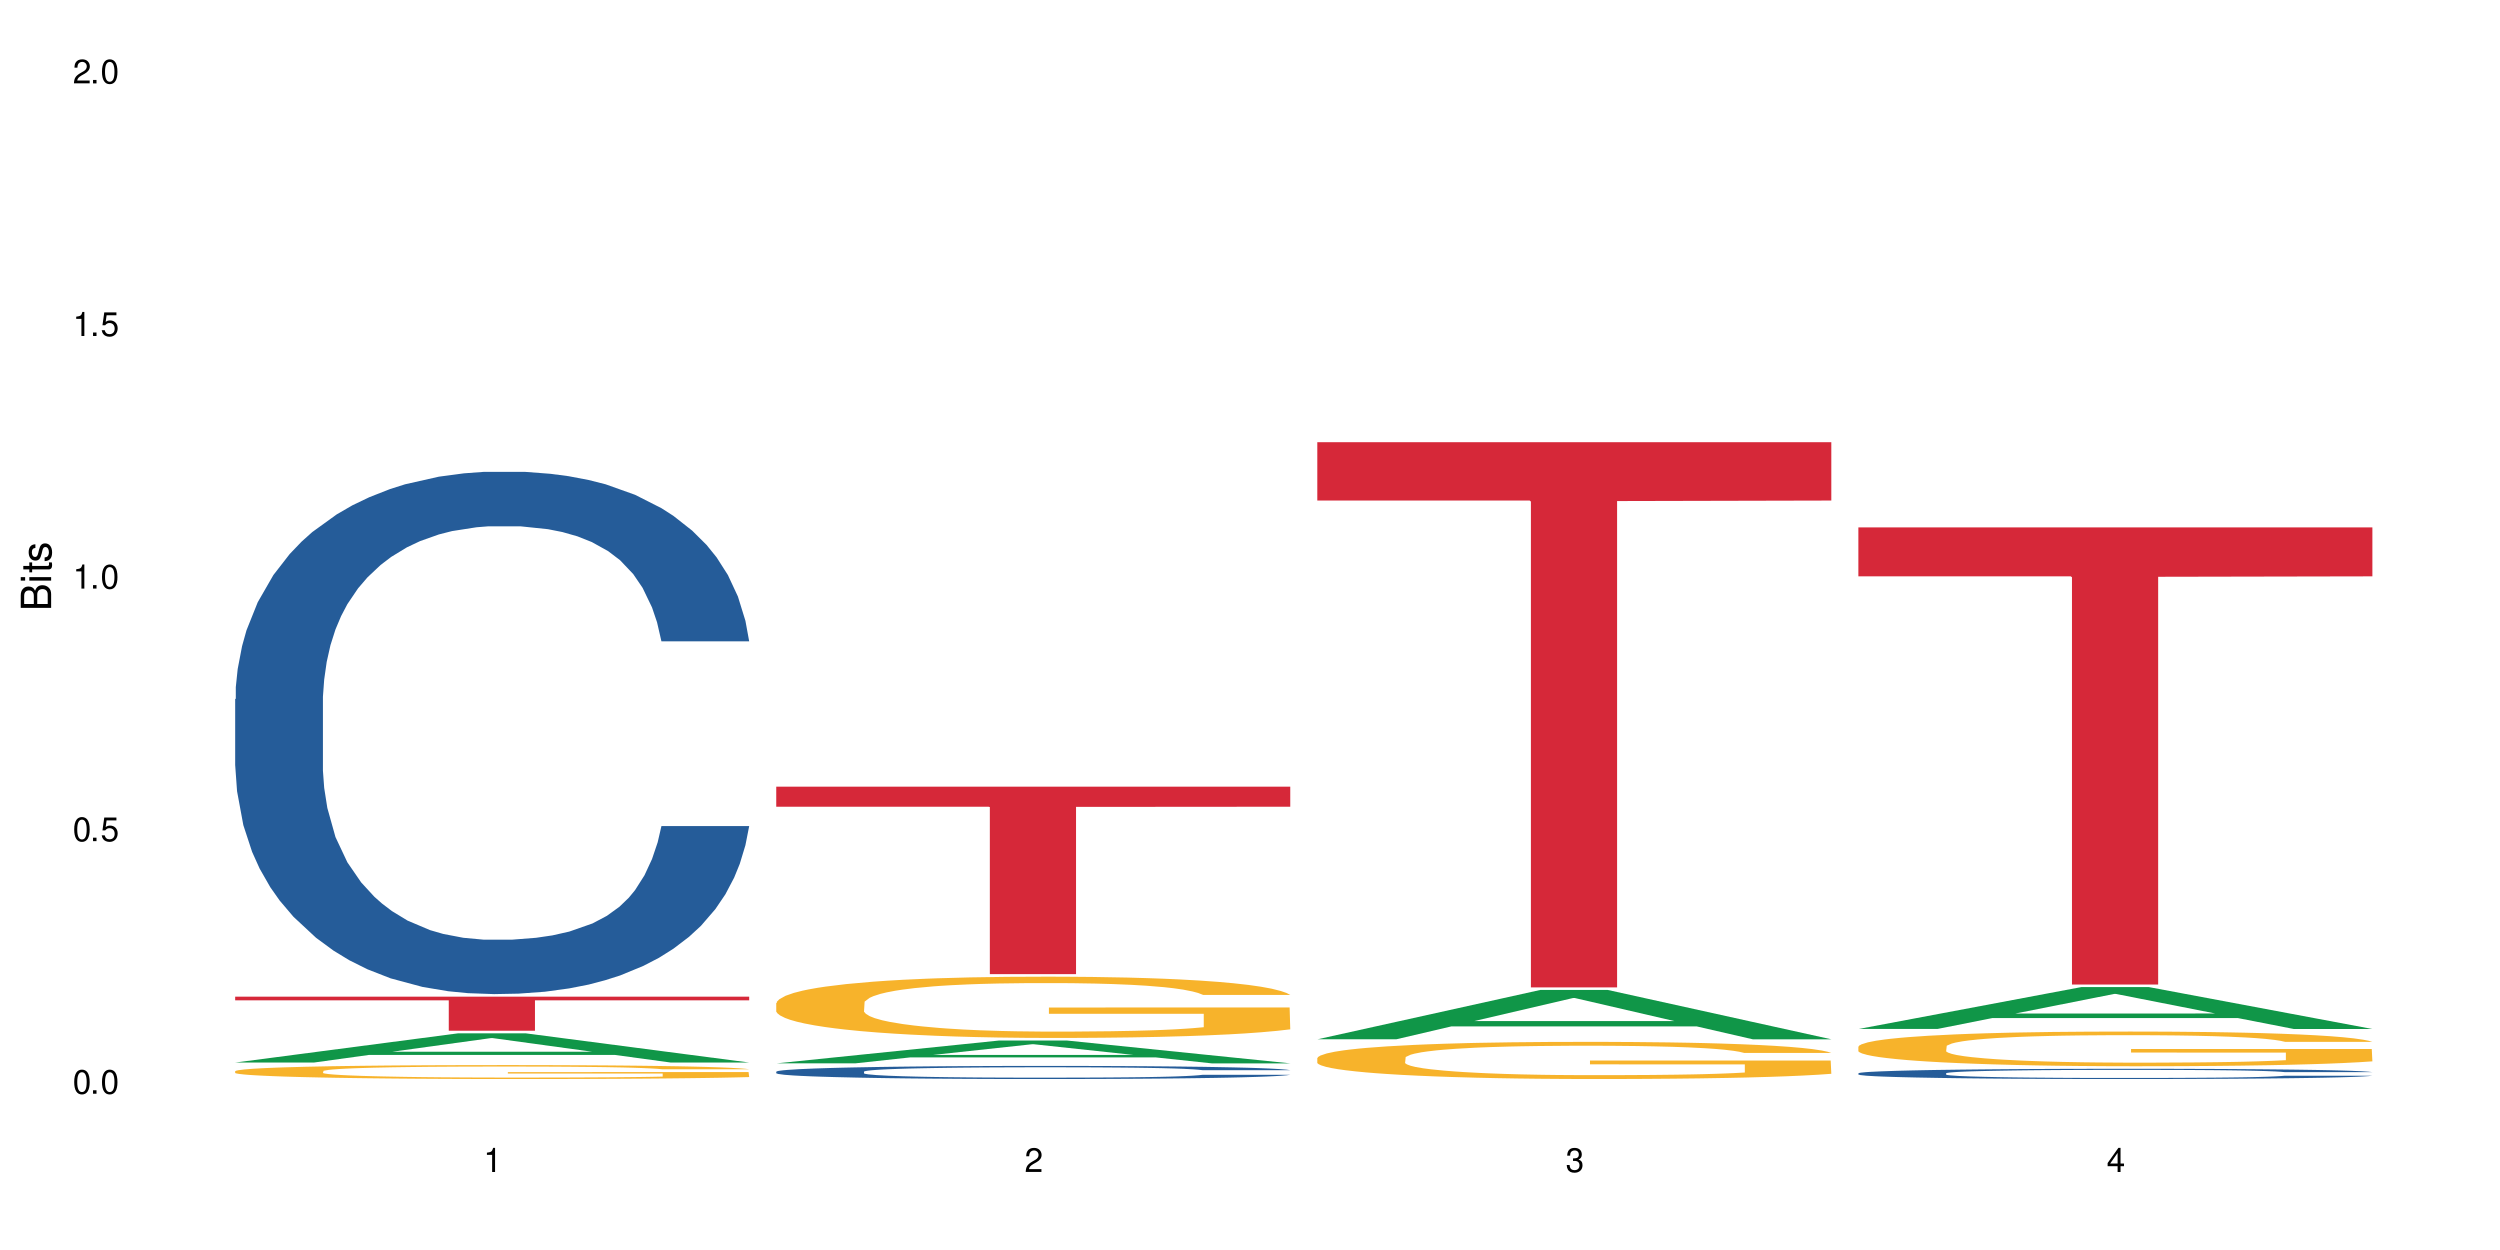
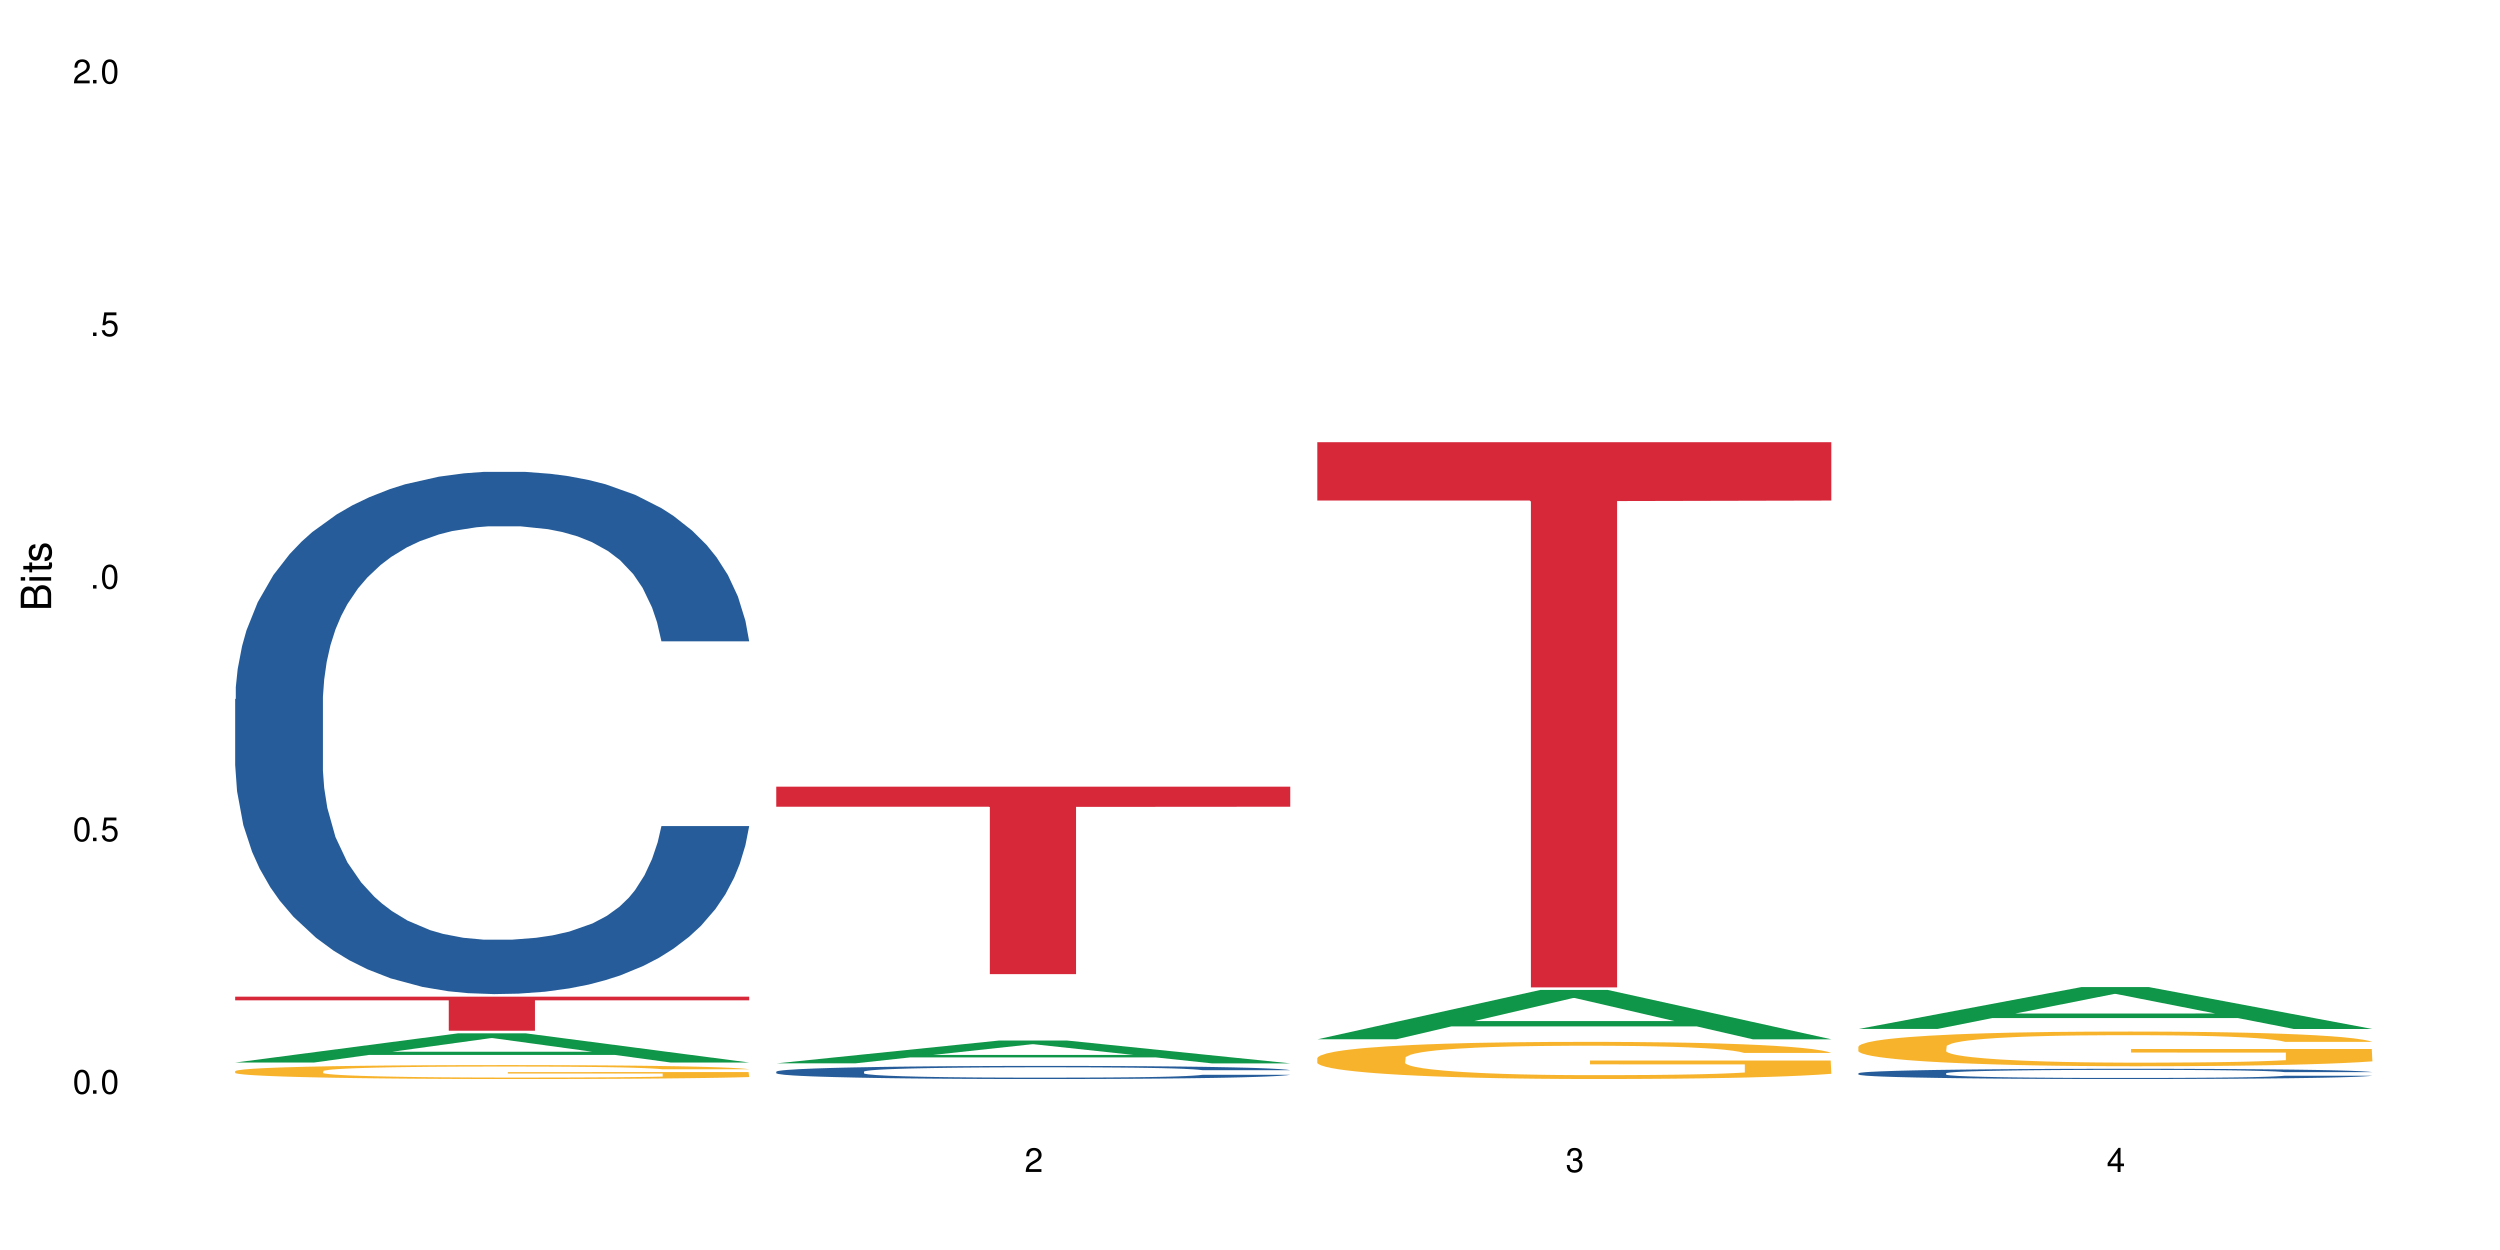
<svg xmlns="http://www.w3.org/2000/svg" xmlns:xlink="http://www.w3.org/1999/xlink" width="720" height="360" viewBox="0 0 720 360">
  <defs>
    <g>
      <g id="glyph-0-0">
</g>
      <g id="glyph-0-1">
        <path d="M 2.641 -6.938 C 2 -6.938 1.422 -6.656 1.078 -6.172 C 0.641 -5.562 0.406 -4.641 0.406 -3.359 C 0.406 -1.016 1.188 0.219 2.641 0.219 C 4.078 0.219 4.859 -1.016 4.859 -3.297 C 4.859 -4.641 4.656 -5.547 4.203 -6.172 C 3.844 -6.656 3.281 -6.938 2.641 -6.938 Z M 2.641 -6.188 C 3.547 -6.188 4 -5.25 4 -3.375 C 4 -1.406 3.562 -0.484 2.625 -0.484 C 1.734 -0.484 1.281 -1.438 1.281 -3.344 C 1.281 -5.25 1.734 -6.188 2.641 -6.188 Z M 2.641 -6.188 " />
      </g>
      <g id="glyph-0-2">
        <path d="M 1.828 -1 L 0.828 -1 L 0.828 0 L 1.828 0 Z M 1.828 -1 " />
      </g>
      <g id="glyph-0-3">
        <path d="M 4.562 -6.797 L 1.062 -6.797 L 0.547 -3.094 L 1.328 -3.094 C 1.719 -3.562 2.047 -3.734 2.578 -3.734 C 3.484 -3.734 4.062 -3.109 4.062 -2.094 C 4.062 -1.125 3.484 -0.531 2.578 -0.531 C 1.828 -0.531 1.375 -0.906 1.188 -1.672 L 0.328 -1.672 C 0.453 -1.109 0.547 -0.844 0.75 -0.594 C 1.125 -0.078 1.828 0.219 2.594 0.219 C 3.969 0.219 4.922 -0.781 4.922 -2.219 C 4.922 -3.562 4.031 -4.484 2.719 -4.484 C 2.25 -4.484 1.859 -4.359 1.469 -4.062 L 1.734 -5.969 L 4.562 -5.969 Z M 4.562 -6.797 " />
      </g>
      <g id="glyph-0-4">
-         <path d="M 2.484 -4.938 L 2.484 0 L 3.328 0 L 3.328 -6.938 L 2.766 -6.938 C 2.469 -5.875 2.281 -5.734 0.984 -5.562 L 0.984 -4.938 Z M 2.484 -4.938 " />
-       </g>
+         </g>
      <g id="glyph-0-5">
        <path d="M 4.859 -0.828 L 1.281 -0.828 C 1.359 -1.406 1.672 -1.781 2.5 -2.281 L 3.469 -2.828 C 4.406 -3.344 4.906 -4.062 4.906 -4.906 C 4.906 -5.484 4.672 -6.031 4.266 -6.406 C 3.859 -6.766 3.375 -6.938 2.719 -6.938 C 1.859 -6.938 1.219 -6.625 0.844 -6.031 C 0.609 -5.672 0.5 -5.234 0.484 -4.531 L 1.328 -4.531 C 1.359 -5.016 1.406 -5.281 1.531 -5.516 C 1.75 -5.938 2.188 -6.203 2.703 -6.203 C 3.469 -6.203 4.031 -5.641 4.031 -4.891 C 4.031 -4.344 3.719 -3.859 3.125 -3.516 L 2.234 -3 C 0.812 -2.172 0.406 -1.531 0.328 -0.016 L 4.859 -0.016 Z M 4.859 -0.828 " />
      </g>
      <g id="glyph-0-6">
        <path d="M 2.125 -3.188 L 2.578 -3.188 C 3.5 -3.188 3.984 -2.766 3.984 -1.922 C 3.984 -1.062 3.469 -0.531 2.594 -0.531 C 1.656 -0.531 1.203 -1 1.156 -2.016 L 0.312 -2.016 C 0.344 -1.453 0.438 -1.094 0.609 -0.781 C 0.953 -0.109 1.625 0.219 2.547 0.219 C 3.953 0.219 4.859 -0.625 4.859 -1.938 C 4.859 -2.828 4.516 -3.297 3.703 -3.594 C 4.344 -3.844 4.656 -4.328 4.656 -5.031 C 4.656 -6.219 3.875 -6.938 2.578 -6.938 C 1.203 -6.938 0.484 -6.172 0.453 -4.703 L 1.297 -4.703 C 1.312 -5.125 1.344 -5.359 1.453 -5.578 C 1.641 -5.969 2.062 -6.203 2.594 -6.203 C 3.344 -6.203 3.797 -5.75 3.797 -5 C 3.797 -4.516 3.609 -4.219 3.25 -4.047 C 3.016 -3.953 2.703 -3.922 2.125 -3.906 Z M 2.125 -3.188 " />
      </g>
      <g id="glyph-0-7">
        <path d="M 3.141 -1.672 L 3.141 0 L 3.984 0 L 3.984 -1.672 L 4.984 -1.672 L 4.984 -2.438 L 3.984 -2.438 L 3.984 -6.938 L 3.359 -6.938 L 0.266 -2.578 L 0.266 -1.672 Z M 3.141 -2.438 L 1 -2.438 L 3.141 -5.5 Z M 3.141 -2.438 " />
      </g>
      <g id="glyph-1-0">
</g>
      <g id="glyph-1-1">
        <path d="M 0 -0.953 L 0 -4.891 C 0 -5.719 -0.234 -6.344 -0.734 -6.797 C -1.188 -7.234 -1.812 -7.469 -2.5 -7.469 C -3.547 -7.469 -4.188 -7 -4.625 -5.875 C -4.984 -6.688 -5.625 -7.094 -6.531 -7.094 C -7.172 -7.094 -7.734 -6.859 -8.141 -6.391 C -8.562 -5.922 -8.75 -5.344 -8.75 -4.5 L -8.75 -0.953 Z M -4.984 -2.062 L -7.766 -2.062 L -7.766 -4.219 C -7.766 -4.844 -7.688 -5.203 -7.453 -5.5 C -7.219 -5.812 -6.859 -5.969 -6.375 -5.969 C -5.891 -5.969 -5.531 -5.812 -5.297 -5.5 C -5.062 -5.203 -4.984 -4.844 -4.984 -4.219 Z M -0.984 -2.062 L -4 -2.062 L -4 -4.781 C -4 -5.766 -3.438 -6.359 -2.484 -6.359 C -1.547 -6.359 -0.984 -5.766 -0.984 -4.781 Z M -0.984 -2.062 " />
      </g>
      <g id="glyph-1-2">
        <path d="M -6.281 -1.797 L -6.281 -0.797 L 0 -0.797 L 0 -1.797 Z M -8.75 -1.797 L -8.75 -0.797 L -7.484 -0.797 L -7.484 -1.797 Z M -8.75 -1.797 " />
      </g>
      <g id="glyph-1-3">
        <path d="M -6.281 -3.047 L -6.281 -2.016 L -8.016 -2.016 L -8.016 -1.016 L -6.281 -1.016 L -6.281 -0.172 L -5.469 -0.172 L -5.469 -1.016 L -0.719 -1.016 C -0.078 -1.016 0.281 -1.453 0.281 -2.234 C 0.281 -2.5 0.25 -2.719 0.188 -3.047 L -0.641 -3.047 C -0.609 -2.906 -0.594 -2.766 -0.594 -2.562 C -0.594 -2.141 -0.719 -2.016 -1.156 -2.016 L -5.469 -2.016 L -5.469 -3.047 Z M -6.281 -3.047 " />
      </g>
      <g id="glyph-1-4">
        <path d="M -4.531 -5.25 C -5.766 -5.25 -6.469 -4.422 -6.469 -2.969 C -6.469 -1.516 -5.719 -0.562 -4.547 -0.562 C -3.562 -0.562 -3.094 -1.062 -2.734 -2.562 L -2.516 -3.484 C -2.344 -4.188 -2.094 -4.469 -1.641 -4.469 C -1.047 -4.469 -0.641 -3.875 -0.641 -3 C -0.641 -2.453 -0.797 -2 -1.062 -1.75 C -1.25 -1.594 -1.422 -1.531 -1.875 -1.469 L -1.875 -0.406 C -0.422 -0.453 0.281 -1.266 0.281 -2.922 C 0.281 -4.5 -0.5 -5.516 -1.719 -5.516 C -2.656 -5.516 -3.172 -4.984 -3.469 -3.734 L -3.703 -2.766 C -3.891 -1.953 -4.156 -1.609 -4.594 -1.609 C -5.188 -1.609 -5.547 -2.125 -5.547 -2.938 C -5.547 -3.75 -5.203 -4.172 -4.531 -4.203 Z M -4.531 -5.25 " />
      </g>
    </g>
  </defs>
  <rect x="-72" y="-36" width="864" height="432" fill="rgb(100%, 100%, 100%)" fill-opacity="1" />
  <path fill-rule="nonzero" fill="rgb(6.275%, 58.824%, 28.235%)" fill-opacity="1" d="M 67.73 306 L 67.891 305.992 L 131.941 297.598 L 151.395 297.598 L 215.766 306.008 L 193.148 306.008 L 177.02 303.812 L 106.32 303.812 L 90.504 306 L 67.73 306 L 113.121 302.906 L 170.535 302.898 L 141.906 298.973 L 141.59 298.965 L 141.273 298.988 L 112.965 302.898 L 113.121 302.906 Z M 67.73 306 " />
  <path fill-rule="nonzero" fill="rgb(14.51%, 36.078%, 60%)" fill-opacity="1" d="M 67.73 201.344 L 67.91 201.207 L 67.91 197.91 L 68.453 192.684 L 69.715 186.086 L 70.98 181.551 L 74.23 173.438 L 78.742 165.602 L 83.438 159.555 L 86.867 155.98 L 89.938 153.23 L 96.977 148.145 L 101.492 145.531 L 106.363 143.195 L 112.32 140.855 L 116.656 139.48 L 126.402 137.281 L 133.625 136.32 L 139.223 135.906 L 151.316 135.906 L 158.539 136.457 L 163.773 137.145 L 169.551 138.246 L 174.426 139.48 L 182.91 142.508 L 190.492 146.355 L 193.922 148.555 L 199.34 152.816 L 203.492 156.941 L 206.379 160.516 L 209.629 165.602 L 212.516 171.789 L 214.684 178.801 L 215.766 184.711 L 190.492 184.711 L 189.227 179.211 L 187.785 174.949 L 185.074 169.312 L 182.367 165.328 L 178.578 161.34 L 175.148 158.727 L 170.453 156.117 L 166.301 154.465 L 161.969 153.23 L 157.816 152.406 L 149.871 151.578 L 140.664 151.578 L 137.234 151.855 L 130.195 152.953 L 126.402 153.918 L 120.988 155.84 L 117.195 157.629 L 112.684 160.379 L 109.613 162.715 L 105.824 166.289 L 103.113 169.453 L 100.047 173.988 L 98.242 177.426 L 96.617 181.273 L 95.172 185.812 L 94.09 190.621 L 93.367 195.707 L 93.004 200.656 L 93.004 221.965 L 93.367 226.914 L 94.27 232.688 L 96.617 241.074 L 100.047 248.359 L 104.02 254.137 L 107.809 258.258 L 109.977 260.184 L 112.863 262.383 L 117.379 265.133 L 123.875 267.883 L 127.668 268.98 L 133.445 270.082 L 139.402 270.633 L 147.344 270.633 L 154.387 270.082 L 159.078 269.395 L 163.953 268.297 L 170.633 265.957 L 174.785 263.758 L 178.395 261.145 L 181.105 258.535 L 182.91 256.336 L 185.617 252.074 L 187.785 247.398 L 189.41 242.586 L 190.492 237.914 L 215.766 237.914 L 214.684 243.414 L 213.059 248.773 L 211.434 252.762 L 208.906 257.57 L 206.02 261.832 L 201.867 266.645 L 198.434 269.809 L 193.922 273.242 L 189.77 275.855 L 185.258 278.191 L 178.578 280.941 L 174.246 282.316 L 169.551 283.555 L 163.953 284.656 L 156.914 285.617 L 149.332 286.168 L 142.289 286.305 L 134.707 286.027 L 129.113 285.48 L 121.711 284.242 L 112.504 281.766 L 105.824 279.156 L 100.586 276.543 L 96.074 273.793 L 91.02 270.082 L 84.52 264.035 L 80.547 259.359 L 77.84 255.512 L 74.773 250.148 L 72.605 245.336 L 70.078 237.637 L 68.273 227.879 L 67.73 220.316 Z M 67.73 201.344 " />
  <path fill-rule="nonzero" fill="rgb(96.863%, 70.196%, 16.863%)" fill-opacity="1" d="M 67.73 308.465 L 67.91 308.461 L 67.91 308.387 L 68.633 308.223 L 70.438 307.996 L 72.785 307.809 L 75.312 307.664 L 76.938 307.586 L 79.645 307.477 L 81.992 307.395 L 87.949 307.23 L 95.531 307.074 L 99.684 307.012 L 104.379 306.949 L 111.059 306.879 L 114.129 306.852 L 123.516 306.793 L 134.168 306.758 L 145.902 306.746 L 151.316 306.75 L 158.719 306.766 L 168.828 306.805 L 174.605 306.84 L 179.117 306.879 L 183.812 306.926 L 189.59 307 L 195.004 307.086 L 199.34 307.176 L 203.672 307.285 L 207.281 307.402 L 210.352 307.531 L 213.059 307.684 L 214.684 307.812 L 215.766 307.941 L 190.672 307.941 L 189.227 307.812 L 187.605 307.715 L 184.895 307.594 L 182.188 307.504 L 179.48 307.434 L 174.426 307.34 L 170.094 307.281 L 164.676 307.23 L 159.441 307.195 L 153.484 307.176 L 149.871 307.168 L 140.305 307.168 L 131.641 307.191 L 126.586 307.223 L 122.973 307.25 L 117.918 307.309 L 114.848 307.352 L 113.043 307.379 L 107.629 307.492 L 104.02 307.598 L 102.031 307.664 L 99.504 307.777 L 97.699 307.875 L 95.715 308.023 L 94.629 308.133 L 93.188 308.379 L 93.004 309.039 L 93.547 309.18 L 94.629 309.332 L 96.074 309.461 L 98.242 309.602 L 100.406 309.707 L 104.199 309.852 L 107.449 309.945 L 109.977 310.008 L 114.848 310.105 L 116.836 310.141 L 121.527 310.207 L 126.402 310.258 L 132.359 310.301 L 136.875 310.324 L 144.094 310.344 L 153.301 310.344 L 164.133 310.32 L 170.996 310.289 L 175.688 310.262 L 178.758 310.234 L 182.547 310.195 L 185.258 310.16 L 187.785 310.117 L 190.852 310.055 L 190.852 309.18 L 146.262 309.176 L 146.262 308.766 L 215.586 308.762 L 215.766 310.195 L 211.977 310.293 L 207.281 310.391 L 202.77 310.461 L 198.074 310.523 L 191.395 310.594 L 185.98 310.641 L 177.676 310.691 L 170.094 310.723 L 162.148 310.746 L 155.109 310.758 L 146.805 310.758 L 139.402 310.754 L 131.457 310.73 L 125.141 310.699 L 119.363 310.664 L 113.586 310.617 L 106.363 310.539 L 101.672 310.477 L 96.797 310.402 L 91.922 310.309 L 87.59 310.211 L 84.699 310.133 L 81.812 310.047 L 78.742 309.934 L 75.855 309.809 L 73.688 309.695 L 71.703 309.57 L 70.258 309.449 L 68.812 309.281 L 68.094 309.152 L 67.73 309.035 Z M 67.73 308.465 " />
  <path fill-rule="nonzero" fill="rgb(83.922%, 15.686%, 22.353%)" fill-opacity="1" d="M 67.73 287.039 L 215.766 287.039 L 215.766 288.09 L 154.07 288.102 L 154.07 296.859 L 129.246 296.859 L 129.246 288.109 L 128.887 288.09 L 67.73 288.09 Z M 67.73 287.039 " />
  <path fill-rule="nonzero" fill="rgb(6.275%, 58.824%, 28.235%)" fill-opacity="1" d="M 223.559 306.242 L 223.715 306.238 L 287.77 299.668 L 307.223 299.668 L 371.594 306.25 L 348.977 306.25 L 332.844 304.531 L 262.148 304.531 L 246.332 306.242 L 223.559 306.242 L 268.949 303.82 L 326.359 303.812 L 297.734 300.742 L 297.418 300.734 L 297.102 300.754 L 268.789 303.812 L 268.949 303.82 Z M 223.559 306.242 " />
  <path fill-rule="nonzero" fill="rgb(14.51%, 36.078%, 60%)" fill-opacity="1" d="M 223.559 308.629 L 223.738 308.625 L 223.738 308.543 L 224.281 308.41 L 225.543 308.246 L 226.809 308.133 L 230.059 307.926 L 234.57 307.73 L 239.266 307.578 L 242.695 307.488 L 245.762 307.422 L 252.805 307.293 L 257.316 307.227 L 262.191 307.168 L 268.148 307.109 L 272.48 307.074 L 282.23 307.02 L 289.453 306.996 L 295.047 306.984 L 307.145 306.984 L 314.363 307 L 319.602 307.016 L 325.379 307.043 L 330.25 307.074 L 338.738 307.152 L 346.32 307.246 L 349.75 307.305 L 355.164 307.41 L 359.316 307.512 L 362.207 307.602 L 365.453 307.73 L 368.344 307.887 L 370.512 308.062 L 371.594 308.211 L 346.32 308.211 L 345.055 308.074 L 343.609 307.965 L 340.902 307.824 L 338.195 307.723 L 334.402 307.625 L 330.973 307.559 L 326.281 307.492 L 322.129 307.453 L 317.793 307.422 L 313.645 307.398 L 305.699 307.379 L 296.492 307.379 L 293.062 307.387 L 286.02 307.414 L 282.23 307.438 L 276.812 307.484 L 273.023 307.531 L 268.512 307.602 L 265.441 307.66 L 261.648 307.746 L 258.941 307.828 L 255.871 307.941 L 254.066 308.027 L 252.441 308.125 L 251 308.238 L 249.914 308.359 L 249.191 308.484 L 248.832 308.609 L 248.832 309.145 L 249.191 309.27 L 250.098 309.414 L 252.441 309.625 L 255.871 309.809 L 259.844 309.953 L 263.637 310.055 L 265.801 310.105 L 268.691 310.16 L 273.203 310.227 L 279.703 310.297 L 283.492 310.324 L 289.27 310.352 L 295.227 310.367 L 303.172 310.367 L 310.211 310.352 L 314.906 310.336 L 319.781 310.309 L 326.461 310.25 L 330.613 310.195 L 334.223 310.129 L 336.93 310.062 L 338.738 310.008 L 341.445 309.902 L 343.609 309.785 L 345.234 309.664 L 346.32 309.547 L 371.594 309.547 L 370.512 309.684 L 368.887 309.816 L 367.262 309.918 L 364.734 310.039 L 361.844 310.145 L 357.691 310.266 L 354.262 310.348 L 349.75 310.434 L 345.598 310.496 L 341.082 310.555 L 334.402 310.625 L 330.07 310.66 L 325.379 310.691 L 319.781 310.719 L 312.738 310.742 L 305.156 310.758 L 298.117 310.758 L 290.535 310.754 L 284.938 310.738 L 277.535 310.707 L 268.328 310.645 L 261.648 310.582 L 256.414 310.516 L 251.902 310.445 L 246.848 310.352 L 240.348 310.199 L 236.375 310.082 L 233.668 309.988 L 230.598 309.852 L 228.434 309.73 L 225.906 309.539 L 224.098 309.293 L 223.559 309.105 Z M 223.559 308.629 " />
-   <path fill-rule="nonzero" fill="rgb(96.863%, 70.196%, 16.863%)" fill-opacity="1" d="M 223.559 288.84 L 223.738 288.824 L 223.738 288.504 L 224.461 287.777 L 226.266 286.777 L 228.613 285.957 L 231.141 285.312 L 232.766 284.973 L 235.473 284.488 L 237.82 284.137 L 243.777 283.41 L 251.359 282.734 L 255.512 282.441 L 260.207 282.168 L 266.887 281.863 L 269.953 281.75 L 279.34 281.492 L 289.992 281.332 L 301.727 281.281 L 307.145 281.301 L 314.547 281.363 L 324.656 281.539 L 330.434 281.703 L 334.945 281.863 L 339.641 282.074 L 345.418 282.395 L 350.832 282.781 L 355.164 283.168 L 359.496 283.652 L 363.109 284.168 L 366.176 284.73 L 368.887 285.41 L 370.512 285.973 L 371.594 286.535 L 346.5 286.535 L 345.055 285.973 L 343.43 285.539 L 340.723 285.004 L 338.016 284.617 L 335.305 284.312 L 330.25 283.895 L 325.918 283.637 L 320.504 283.41 L 315.266 283.266 L 309.309 283.168 L 305.699 283.137 L 296.133 283.137 L 287.465 283.25 L 282.41 283.379 L 278.801 283.508 L 273.746 283.75 L 270.676 283.941 L 268.871 284.07 L 263.453 284.57 L 259.844 285.023 L 257.859 285.328 L 255.332 285.812 L 253.527 286.246 L 251.539 286.891 L 250.457 287.375 L 249.012 288.469 L 248.832 291.371 L 249.375 291.984 L 250.457 292.645 L 251.902 293.223 L 254.066 293.836 L 256.234 294.305 L 260.023 294.934 L 263.273 295.352 L 265.801 295.625 L 270.676 296.062 L 272.664 296.207 L 277.355 296.496 L 282.23 296.723 L 288.188 296.914 L 292.699 297.012 L 299.922 297.094 L 309.129 297.094 L 319.961 296.996 L 326.82 296.867 L 331.516 296.738 L 334.586 296.625 L 338.375 296.449 L 341.082 296.285 L 343.609 296.109 L 346.68 295.836 L 346.68 291.984 L 302.09 291.969 L 302.09 290.164 L 371.414 290.145 L 371.594 296.449 L 367.801 296.883 L 363.109 297.301 L 358.594 297.625 L 353.902 297.898 L 347.223 298.203 L 341.805 298.398 L 333.5 298.625 L 325.918 298.77 L 317.977 298.863 L 310.934 298.914 L 302.629 298.93 L 295.227 298.898 L 287.285 298.801 L 280.965 298.672 L 275.191 298.512 L 269.414 298.301 L 262.191 297.961 L 257.496 297.688 L 252.625 297.352 L 247.75 296.949 L 243.418 296.512 L 240.527 296.172 L 237.641 295.785 L 234.57 295.305 L 231.68 294.754 L 229.516 294.258 L 227.531 293.691 L 226.086 293.16 L 224.641 292.434 L 223.918 291.855 L 223.559 291.355 Z M 223.559 288.84 " />
  <path fill-rule="nonzero" fill="rgb(83.922%, 15.686%, 22.353%)" fill-opacity="1" d="M 223.559 226.559 L 371.594 226.559 L 371.594 232.336 L 309.898 232.387 L 309.898 280.547 L 285.074 280.547 L 285.074 232.438 L 284.715 232.336 L 223.559 232.336 Z M 223.559 226.559 " />
  <path fill-rule="nonzero" fill="rgb(6.275%, 58.824%, 28.235%)" fill-opacity="1" d="M 379.383 299.305 L 379.543 299.293 L 443.598 285.109 L 463.051 285.109 L 527.418 299.32 L 504.805 299.32 L 488.672 295.609 L 417.977 295.609 L 402.16 299.305 L 379.383 299.305 L 424.777 294.074 L 482.188 294.062 L 453.559 287.434 L 453.242 287.418 L 452.926 287.457 L 424.617 294.062 L 424.777 294.074 Z M 379.383 299.305 " />
  <path fill-rule="nonzero" fill="rgb(96.863%, 70.196%, 16.863%)" fill-opacity="1" d="M 379.383 304.641 L 379.566 304.629 L 379.566 304.434 L 380.289 303.996 L 382.094 303.391 L 384.438 302.891 L 386.965 302.5 L 388.59 302.293 L 391.301 302 L 393.645 301.785 L 399.605 301.348 L 407.188 300.938 L 411.34 300.762 L 416.031 300.594 L 422.711 300.406 L 425.781 300.34 L 435.168 300.184 L 445.82 300.086 L 457.555 300.055 L 462.969 300.066 L 470.371 300.105 L 480.48 300.211 L 486.258 300.309 L 490.773 300.406 L 495.465 300.535 L 501.242 300.73 L 506.66 300.965 L 510.992 301.199 L 515.324 301.492 L 518.934 301.805 L 522.004 302.148 L 524.711 302.559 L 526.336 302.902 L 527.418 303.242 L 502.324 303.242 L 500.883 302.902 L 499.258 302.637 L 496.551 302.312 L 493.84 302.078 L 491.133 301.895 L 486.078 301.641 L 481.746 301.484 L 476.328 301.348 L 471.094 301.258 L 465.137 301.199 L 461.527 301.18 L 451.957 301.18 L 443.293 301.25 L 438.238 301.328 L 434.625 301.406 L 429.57 301.551 L 426.504 301.668 L 424.699 301.746 L 419.281 302.051 L 415.672 302.324 L 413.684 302.508 L 411.156 302.805 L 409.352 303.066 L 407.367 303.457 L 406.285 303.75 L 404.84 304.414 L 404.66 306.176 L 405.199 306.547 L 406.285 306.949 L 407.727 307.301 L 409.895 307.672 L 412.062 307.953 L 415.852 308.336 L 419.102 308.59 L 421.629 308.758 L 426.504 309.02 L 428.488 309.109 L 433.184 309.285 L 438.059 309.422 L 444.016 309.539 L 448.527 309.598 L 455.75 309.645 L 464.957 309.645 L 475.789 309.586 L 482.648 309.508 L 487.344 309.43 L 490.41 309.363 L 494.203 309.254 L 496.91 309.156 L 499.438 309.051 L 502.508 308.883 L 502.508 306.547 L 457.914 306.535 L 457.914 305.441 L 527.238 305.434 L 527.418 309.254 L 523.629 309.52 L 518.934 309.773 L 514.422 309.969 L 509.727 310.133 L 503.047 310.32 L 497.633 310.438 L 489.328 310.574 L 481.746 310.66 L 473.801 310.719 L 466.762 310.75 L 458.457 310.758 L 451.055 310.738 L 443.113 310.68 L 436.793 310.602 L 431.016 310.504 L 425.238 310.379 L 418.02 310.172 L 413.324 310.008 L 408.449 309.801 L 403.574 309.559 L 399.242 309.293 L 396.355 309.09 L 393.465 308.855 L 390.398 308.559 L 387.508 308.227 L 385.344 307.926 L 383.355 307.582 L 381.91 307.262 L 380.469 306.82 L 379.746 306.469 L 379.383 306.164 Z M 379.383 304.641 " />
  <path fill-rule="nonzero" fill="rgb(83.922%, 15.686%, 22.353%)" fill-opacity="1" d="M 379.383 127.348 L 527.418 127.348 L 527.418 144.156 L 465.723 144.305 L 465.723 284.375 L 440.902 284.375 L 440.902 144.449 L 440.543 144.156 L 379.383 144.156 Z M 379.383 127.348 " />
  <path fill-rule="nonzero" fill="rgb(6.275%, 58.824%, 28.235%)" fill-opacity="1" d="M 535.211 296.34 L 535.371 296.328 L 599.422 284.281 L 618.875 284.281 L 683.246 296.352 L 660.629 296.352 L 644.496 293.203 L 573.801 293.203 L 557.984 296.34 L 535.211 296.34 L 580.602 291.898 L 638.012 291.887 L 609.387 286.254 L 609.07 286.242 L 608.754 286.277 L 580.445 291.887 L 580.602 291.898 Z M 535.211 296.34 " />
  <path fill-rule="nonzero" fill="rgb(14.51%, 36.078%, 60%)" fill-opacity="1" d="M 535.211 309.098 L 535.391 309.094 L 535.391 309.027 L 535.934 308.926 L 537.195 308.797 L 538.461 308.707 L 541.711 308.551 L 546.223 308.395 L 550.918 308.277 L 554.348 308.207 L 557.418 308.152 L 564.457 308.055 L 568.969 308.004 L 573.844 307.957 L 579.801 307.91 L 584.137 307.883 L 593.883 307.84 L 601.105 307.824 L 606.703 307.816 L 618.797 307.816 L 626.02 307.824 L 631.254 307.84 L 637.031 307.859 L 641.906 307.883 L 650.391 307.945 L 657.973 308.02 L 661.402 308.062 L 666.816 308.145 L 670.969 308.227 L 673.859 308.297 L 677.109 308.395 L 679.996 308.516 L 682.164 308.656 L 683.246 308.77 L 657.973 308.77 L 656.707 308.664 L 655.266 308.578 L 652.555 308.469 L 649.848 308.391 L 646.059 308.312 L 642.629 308.262 L 637.934 308.211 L 633.781 308.18 L 629.449 308.152 L 625.297 308.137 L 617.352 308.121 L 608.145 308.121 L 604.715 308.125 L 597.676 308.148 L 593.883 308.168 L 588.469 308.203 L 584.676 308.238 L 580.164 308.293 L 577.094 308.34 L 573.305 308.41 L 570.594 308.473 L 567.527 308.559 L 565.723 308.629 L 564.098 308.703 L 562.652 308.793 L 561.57 308.887 L 560.848 308.984 L 560.484 309.082 L 560.484 309.5 L 560.848 309.598 L 561.75 309.711 L 564.098 309.875 L 567.527 310.016 L 571.496 310.129 L 575.289 310.211 L 577.457 310.25 L 580.344 310.293 L 584.855 310.344 L 591.355 310.398 L 595.148 310.422 L 600.926 310.441 L 606.883 310.453 L 614.824 310.453 L 621.867 310.441 L 626.559 310.43 L 631.434 310.406 L 638.113 310.359 L 642.266 310.316 L 645.875 310.266 L 648.586 310.215 L 650.391 310.172 L 653.098 310.09 L 655.266 309.996 L 656.891 309.902 L 657.973 309.812 L 683.246 309.812 L 682.164 309.918 L 680.539 310.023 L 678.914 310.102 L 676.387 310.195 L 673.496 310.281 L 669.348 310.375 L 665.914 310.438 L 661.402 310.504 L 657.25 310.555 L 652.738 310.602 L 646.059 310.656 L 641.723 310.684 L 637.031 310.707 L 631.434 310.727 L 624.395 310.746 L 616.812 310.758 L 609.77 310.758 L 602.188 310.754 L 596.59 310.742 L 589.191 310.719 L 579.984 310.672 L 573.305 310.621 L 568.066 310.57 L 563.555 310.516 L 558.5 310.441 L 552 310.324 L 548.027 310.23 L 545.32 310.156 L 542.25 310.051 L 540.086 309.957 L 537.559 309.809 L 535.754 309.617 L 535.211 309.469 Z M 535.211 309.098 " />
  <path fill-rule="nonzero" fill="rgb(96.863%, 70.196%, 16.863%)" fill-opacity="1" d="M 535.211 301.367 L 535.391 301.359 L 535.391 301.176 L 536.113 300.766 L 537.918 300.199 L 540.266 299.734 L 542.793 299.371 L 544.418 299.18 L 547.125 298.906 L 549.473 298.703 L 555.43 298.293 L 563.012 297.91 L 567.164 297.746 L 571.859 297.59 L 578.539 297.418 L 581.609 297.355 L 590.996 297.207 L 601.648 297.117 L 613.383 297.09 L 618.797 297.098 L 626.199 297.133 L 636.309 297.234 L 642.086 297.328 L 646.598 297.418 L 651.293 297.535 L 657.07 297.719 L 662.484 297.938 L 666.816 298.156 L 671.152 298.43 L 674.762 298.723 L 677.832 299.043 L 680.539 299.426 L 682.164 299.742 L 683.246 300.062 L 658.152 300.062 L 656.707 299.742 L 655.082 299.496 L 652.375 299.195 L 649.668 298.977 L 646.961 298.805 L 641.906 298.566 L 637.574 298.422 L 632.156 298.293 L 626.922 298.211 L 620.965 298.156 L 617.352 298.137 L 607.785 298.137 L 599.121 298.203 L 594.062 298.273 L 590.453 298.348 L 585.398 298.484 L 582.328 298.594 L 580.523 298.668 L 575.109 298.949 L 571.496 299.207 L 569.512 299.379 L 566.984 299.652 L 565.18 299.898 L 563.195 300.262 L 562.109 300.539 L 560.668 301.156 L 560.484 302.801 L 561.027 303.145 L 562.109 303.52 L 563.555 303.848 L 565.723 304.195 L 567.887 304.461 L 571.68 304.816 L 574.93 305.055 L 577.457 305.207 L 582.328 305.453 L 584.316 305.535 L 589.008 305.699 L 593.883 305.828 L 599.84 305.938 L 604.355 305.992 L 611.574 306.039 L 620.781 306.039 L 631.613 305.984 L 638.477 305.91 L 643.168 305.836 L 646.238 305.773 L 650.027 305.672 L 652.738 305.582 L 655.266 305.48 L 658.332 305.328 L 658.332 303.145 L 613.742 303.137 L 613.742 302.117 L 683.066 302.105 L 683.246 305.672 L 679.457 305.918 L 674.762 306.156 L 670.25 306.34 L 665.555 306.492 L 658.875 306.668 L 653.461 306.777 L 645.156 306.906 L 637.574 306.988 L 629.629 307.043 L 622.59 307.07 L 614.285 307.078 L 606.883 307.059 L 598.938 307.004 L 592.621 306.934 L 586.844 306.84 L 581.066 306.723 L 573.844 306.531 L 569.152 306.375 L 564.277 306.184 L 559.402 305.957 L 555.07 305.711 L 552.18 305.52 L 549.293 305.301 L 546.223 305.023 L 543.336 304.715 L 541.168 304.434 L 539.184 304.113 L 537.738 303.812 L 536.293 303.402 L 535.574 303.074 L 535.211 302.789 Z M 535.211 301.367 " />
-   <path fill-rule="nonzero" fill="rgb(83.922%, 15.686%, 22.353%)" fill-opacity="1" d="M 535.211 151.895 L 683.246 151.895 L 683.246 165.988 L 621.551 166.113 L 621.551 283.547 L 596.727 283.547 L 596.727 166.234 L 596.367 165.988 L 535.211 165.988 Z M 535.211 151.895 " />
  <g fill="rgb(0%, 0%, 0%)" fill-opacity="1">
    <use xlink:href="#glyph-0-1" x="20.965" y="314.993" />
    <use xlink:href="#glyph-0-2" x="25.965" y="314.993" />
    <use xlink:href="#glyph-0-1" x="28.965" y="314.993" />
  </g>
  <g fill="rgb(0%, 0%, 0%)" fill-opacity="1">
    <use xlink:href="#glyph-0-1" x="20.965" y="242.251" />
    <use xlink:href="#glyph-0-2" x="25.965" y="242.251" />
    <use xlink:href="#glyph-0-3" x="28.965" y="242.251" />
  </g>
  <g fill="rgb(0%, 0%, 0%)" fill-opacity="1">
    <use xlink:href="#glyph-0-4" x="20.965" y="169.509" />
    <use xlink:href="#glyph-0-2" x="25.965" y="169.509" />
    <use xlink:href="#glyph-0-1" x="28.965" y="169.509" />
  </g>
  <g fill="rgb(0%, 0%, 0%)" fill-opacity="1">
    <use xlink:href="#glyph-0-4" x="20.965" y="96.767" />
    <use xlink:href="#glyph-0-2" x="25.965" y="96.767" />
    <use xlink:href="#glyph-0-3" x="28.965" y="96.767" />
  </g>
  <g fill="rgb(0%, 0%, 0%)" fill-opacity="1">
    <use xlink:href="#glyph-0-5" x="20.965" y="24.024" />
    <use xlink:href="#glyph-0-2" x="25.965" y="24.024" />
    <use xlink:href="#glyph-0-1" x="28.965" y="24.024" />
  </g>
  <g fill="rgb(0%, 0%, 0%)" fill-opacity="1">
    <use xlink:href="#glyph-0-4" x="139.25" y="337.532" />
  </g>
  <g fill="rgb(0%, 0%, 0%)" fill-opacity="1">
    <use xlink:href="#glyph-0-5" x="295.074" y="337.532" />
  </g>
  <g fill="rgb(0%, 0%, 0%)" fill-opacity="1">
    <use xlink:href="#glyph-0-6" x="450.902" y="337.532" />
  </g>
  <g fill="rgb(0%, 0%, 0%)" fill-opacity="1">
    <use xlink:href="#glyph-0-7" x="606.73" y="337.532" />
  </g>
  <g fill="rgb(0%, 0%, 0%)" fill-opacity="1">
    <use xlink:href="#glyph-1-1" x="14.725" y="176.012" />
    <use xlink:href="#glyph-1-2" x="14.725" y="168.012" />
    <use xlink:href="#glyph-1-3" x="14.725" y="165.012" />
    <use xlink:href="#glyph-1-4" x="14.725" y="162.012" />
  </g>
</svg>